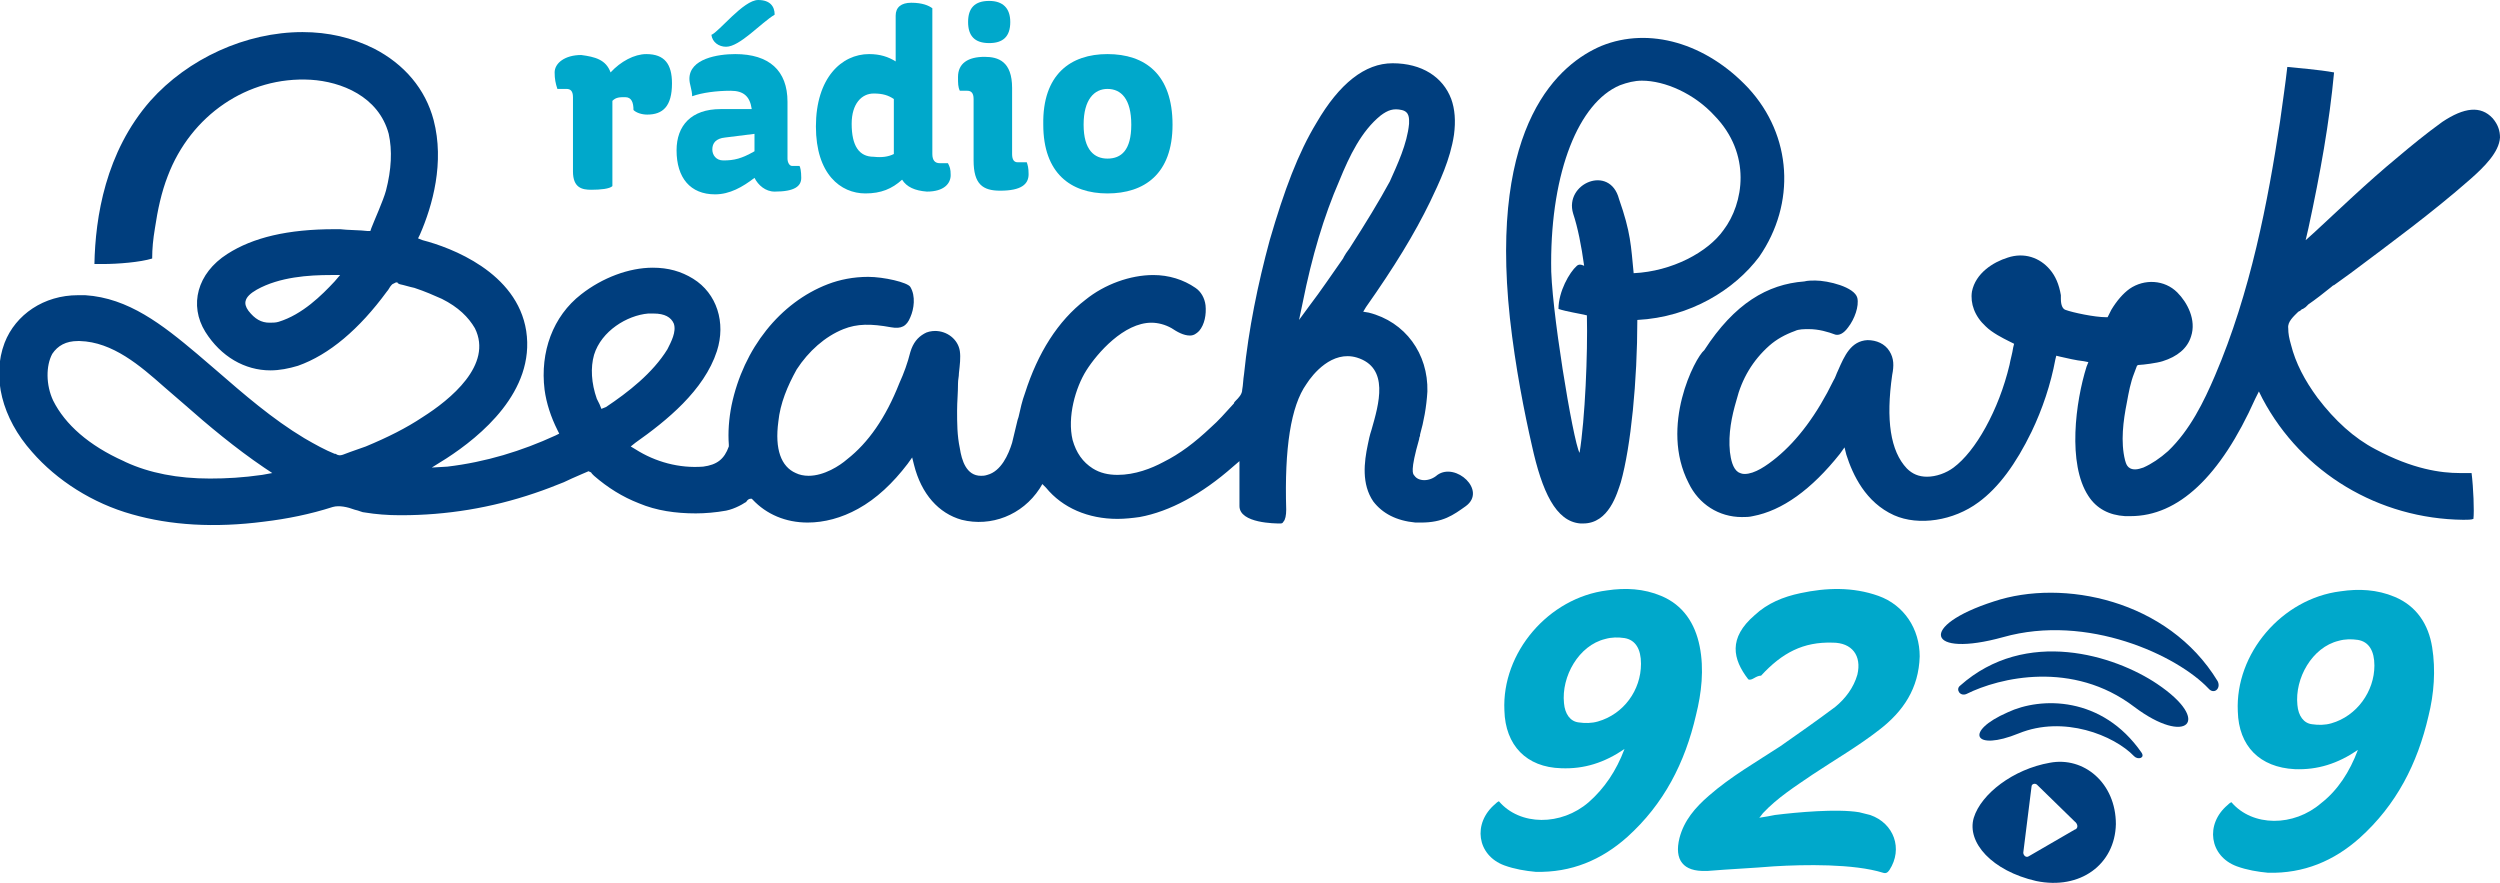
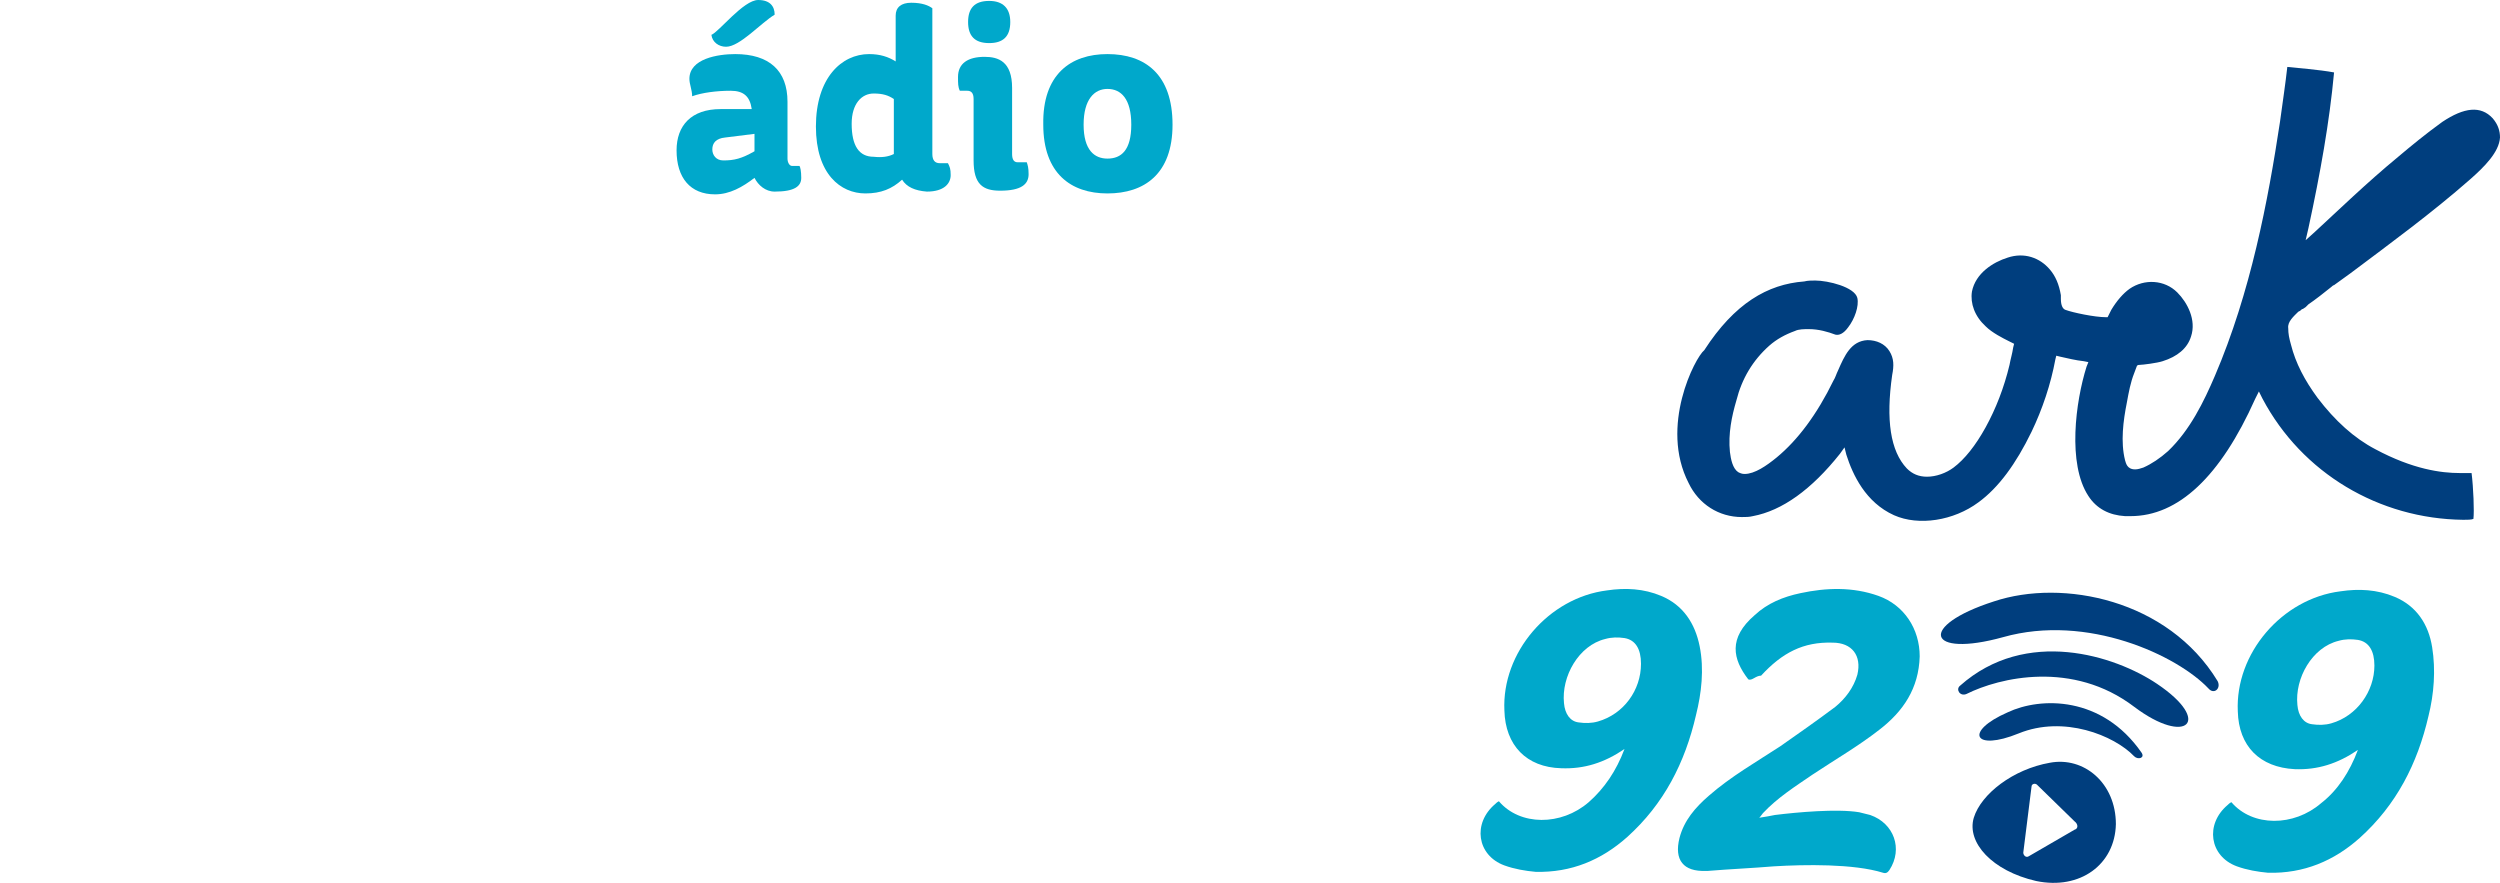
<svg xmlns="http://www.w3.org/2000/svg" xmlns:xlink="http://www.w3.org/1999/xlink" version="1.1" id="Layer_1" x="0px" y="0px" viewBox="0 0 272.7 96.3" style="enable-background:new 0 0 272.7 96.3;" xml:space="preserve">
  <style type="text/css"> .st0{clip-path:url(#SVGID_2_);fill:#003E7E;} .st1{clip-path:url(#SVGID_2_);fill:#00A8CB;} .st2{clip-path:url(#SVGID_2_);fill-rule:evenodd;clip-rule:evenodd;fill:#00A8CB;} </style>
  <g>
    <defs>
      <rect id="SVGID_1_" y="0" width="272.7" height="96.3" />
    </defs>
    <clipPath id="SVGID_2_">
      <use xlink:href="#SVGID_1_" style="overflow:visible;" />
    </clipPath>
    <path class="st0" d="M184.2,52.7c1.1,2.3,3.3,3.7,5.8,3.7c0.4,0,0.8,0,1.2-0.1c3.2-0.6,6.4-2.9,9.5-6.8l0.5-0.7l0.2,0.8 c0.7,2.2,2.1,5.2,5.2,6.6c2.7,1.2,6.5,0.6,9.2-1.4c2.2-1.6,4.1-4.2,5.8-7.7c1.2-2.5,2.1-5.2,2.6-7.9l0.1-0.4l0.4,0.1 c0.9,0.2,1.7,0.4,2.6,0.5l0.5,0.1l-0.2,0.5c-1.2,3.8-2.1,10.6,0.2,14.1c0.9,1.4,2.3,2.1,4,2.2c0.2,0,0.4,0,0.6,0 c5.2,0,9.8-4.3,13.6-12.8l0.4-0.8l0.4,0.8c4.3,8.1,12.7,13.1,21.9,13.2c0.4,0,0.9,0,1.1-0.1c0.1-0.8,0-3.4-0.2-5c-0.4,0-1,0-1.3,0 c-2,0-5.1-0.4-9.2-2.6c-2.3-1.2-4.4-3.1-6.3-5.6c-1.4-1.9-2.4-3.8-2.9-5.8c-0.2-0.7-0.3-1.2-0.3-1.8c-0.1-0.7,0.6-1.3,1.1-1.8 l0.2-0.1c0.1-0.1,0.2-0.2,0.3-0.2l0.3-0.2c0.1-0.1,0.2-0.2,0.3-0.3c0.6-0.4,1.9-1.4,2.5-1.9c0.2-0.2,0.3-0.2,0.3-0.2l1.8-1.3 c4.4-3.3,8.9-6.6,13-10.2c1.6-1.4,3.2-3,3.3-4.6c0-0.7-0.2-1.4-0.8-2.1c-1.3-1.4-3.1-1.2-5.5,0.4c-1.8,1.3-3.5,2.7-4.8,3.8 c-3.4,2.8-6.6,5.9-9.1,8.2l-1,0.9l0.3-1.3c1.3-6,2.3-11.6,2.8-17c-1.6-0.3-4.2-0.5-5.1-0.6c-0.2,1.8-0.5,3.8-0.8,6 c-1.3,8.6-3.2,18.6-7.1,27.7c-1.2,2.8-2.7,5.9-5.1,8.2c-0.9,0.8-1.8,1.4-2.7,1.8c-0.3,0.1-0.6,0.2-0.9,0.2c-0.9,0-1-0.7-1.1-1 c-0.5-2-0.2-4.3,0.2-6.3c0.2-1.1,0.4-2.2,0.8-3.2l0.3-0.8c0.1-0.1,0.2-0.1,0.3-0.1c0.3,0,1.9-0.2,2.5-0.4c1.6-0.5,2.7-1.4,3.1-2.7 c0.6-1.8-0.4-3.7-1.5-4.8c-1.4-1.4-3.6-1.5-5.2-0.4c-0.7,0.5-1.4,1.3-2,2.3c-0.1,0.2-0.2,0.4-0.3,0.6l-0.1,0.2h-0.2 c-1.2,0-3.6-0.5-4.4-0.8c-0.3-0.1-0.5-0.5-0.5-1.2c0-0.1,0-0.3,0-0.4c-0.2-1.2-0.6-2.1-1.2-2.8c-1.1-1.3-2.8-1.9-4.6-1.3 c-1.6,0.5-3.5,1.7-3.9,3.7c-0.2,1.3,0.3,2.7,1.5,3.8c0.7,0.7,1.9,1.3,2.5,1.6l0.6,0.3l-0.1,0.4c-0.1,0.7-0.3,1.3-0.4,1.9 c-0.6,2.5-1.5,4.8-2.6,6.8c-1.1,2-2.3,3.5-3.5,4.4c-0.8,0.6-1.9,1-2.9,1c-0.9,0-1.6-0.3-2.2-0.9c-1.8-1.9-2.3-5.3-1.6-10.2 c0.2-1,0.2-1.8-0.3-2.6c-0.5-0.8-1.4-1.2-2.4-1.2c-1.8,0.1-2.5,1.7-3.2,3.3c-0.2,0.4-0.3,0.8-0.5,1.1c-1.8,3.7-3.9,6.5-6.2,8.4 c-1.1,0.9-2.4,1.8-3.5,1.8c-0.3,0-0.5-0.1-0.7-0.2c-0.6-0.4-0.8-1.4-0.9-2.2c-0.2-2,0.2-3.9,0.7-5.6c0.6-2.4,1.8-4.4,3.6-6 c0.8-0.7,1.7-1.2,2.8-1.6c0.4-0.2,1-0.2,1.5-0.2c1.1,0,2.1,0.3,2.9,0.6c0.4,0.1,0.9-0.1,1.4-0.8c0.7-0.9,1.2-2.3,1-3.2 c-0.3-1.2-3.2-1.9-4.6-1.9c-0.4,0-0.8,0-1.2,0.1c-4,0.3-7.6,2.4-10.9,7.5C184.9,39,181,46.5,184.2,52.7" />
-     <path class="st0" d="M156.8,51.8c-0.9,0.8-2.1,0.7-2.5,0.1c-0.2-0.2-0.5-0.5,0.5-4c0-0.2,0.1-0.3,0.1-0.4l0-0.1 c0.4-1.4,0.7-3,0.8-4.7c0.1-4.1-2.4-7.6-6.4-8.6l-0.6-0.1l0.3-0.5c3.1-4.4,5.3-8,7-11.5c1-2.1,2.2-4.6,2.6-7.3 c0.2-1.5,0.1-2.8-0.3-3.9c-0.9-2.4-3.2-3.9-6.4-3.9c-3,0-5.8,2.2-8.3,6.5c-2,3.3-3.5,7.3-5.1,12.8c-1.3,4.8-2.3,9.7-2.8,14.6 c-0.1,0.6-0.1,1.2-0.2,1.7c0,0.5-0.4,0.9-0.7,1.2c-0.1,0.1-0.2,0.2-0.2,0.3c-1,1.1-1.7,1.9-2.5,2.6c-1.8,1.7-3.4,2.9-5.2,3.8 c-1.3,0.7-3.1,1.4-5,1.4c-1,0-1.9-0.2-2.7-0.7c-1.1-0.7-1.8-1.7-2.2-3.1c-0.6-2.5,0.3-5.7,1.5-7.6c1.2-1.9,4.1-5.2,7.1-5.2 c0.7,0,1.5,0.2,2.2,0.6c0.6,0.4,1.3,0.8,2,0.8c0.4,0,0.7-0.2,1-0.5c0.6-0.7,0.8-1.8,0.7-2.8c-0.1-0.8-0.5-1.5-1.1-1.9 c-1.3-0.9-2.9-1.4-4.6-1.4c-2.5,0-5.3,1-7.4,2.7c-3,2.3-5.2,5.8-6.6,10.2c-0.3,0.8-0.5,1.7-0.7,2.6l-0.1,0.3 c-0.2,0.8-0.4,1.7-0.6,2.5c-0.4,1.3-1.2,3.1-2.7,3.5c-0.3,0.1-0.5,0.1-0.7,0.1c-1.6,0-2.1-1.7-2.3-3c-0.3-1.4-0.3-2.8-0.3-4.1 c0-1,0.1-1.9,0.1-3c0-0.4,0.1-0.7,0.1-1.1c0.1-0.9,0.2-1.7,0.1-2.4c-0.2-1.3-1.4-2.2-2.7-2.2c-0.4,0-0.9,0.1-1.2,0.3 c-0.7,0.4-1.2,1-1.5,2c-0.3,1.2-0.7,2.3-1.2,3.4c-1.5,3.8-3.4,6.5-5.7,8.3c-0.8,0.7-2.5,1.8-4.2,1.8c-0.5,0-1-0.1-1.4-0.3 c-1.6-0.7-2.3-2.6-1.9-5.6c0.2-2,1-3.9,2-5.7c1.3-2,3.1-3.6,5.1-4.4c1.5-0.6,3-0.6,5.2-0.2c1.1,0.2,1.7-0.1,2.1-1.1 c0.4-0.9,0.6-2.3,0-3.3c-0.3-0.5-2.9-1.1-4.6-1.1c-1.6,0-3.1,0.3-4.4,0.8c-5.2,2-9.2,7-10.5,13.2c-0.3,1.5-0.4,3-0.3,4.3l0,0.1 l0,0.1c-0.5,1.4-1.3,2-2.8,2.2c-2.6,0.2-5.2-0.5-7.4-1.9l-0.5-0.3l0.5-0.4c3.4-2.4,7.5-5.7,8.9-10c1-3.1,0-6.3-2.6-7.9 c-1.3-0.8-2.7-1.2-4.4-1.2c-2.6,0-5.5,1.1-7.8,2.9c-3.1,2.4-4.5,6.3-4,10.4c0.2,1.5,0.7,3,1.4,4.4l0.2,0.4l-0.4,0.2 c-3.7,1.7-7.6,2.9-11.8,3.4L47.1,51l1.6-1c3.7-2.4,9.7-7.3,8.7-13.9c-1-6.4-8.2-9.1-11.3-9.9L45.6,26l0.2-0.4 c1.4-3.2,2.7-7.9,1.5-12.5c-0.9-3.4-3.2-6.1-6.5-7.8c-2.4-1.2-5-1.8-7.8-1.8c-6.2,0-12.5,2.9-16.6,7.5c-4.9,5.6-6,12.7-6.1,17.8 c0.2,0,0.5,0,0.9,0c1.7,0,4.1-0.2,5.4-0.6c0-1.1,0.1-2.1,0.3-3.3c0.3-2,0.7-3.9,1.4-5.7C20.8,12.6,27,8.3,33.9,8.7 c3.3,0.2,7.4,1.8,8.5,5.9c0.4,1.8,0.3,3.9-0.3,6.2c-0.3,1.1-1.3,3.3-1.6,4.1l-0.1,0.3l-0.3,0c-0.7-0.1-2.3-0.1-3-0.2h-0.6 c-5.1,0-8.9,0.9-11.7,2.7c-3.3,2.1-4.2,5.6-2.4,8.5c1.7,2.7,4.3,4.2,7.1,4.2c1,0,2-0.2,3-0.5c3.4-1.2,6.7-4,9.7-8.1 c0.2-0.2,0.3-0.5,0.5-0.7l0.1-0.1l0.4-0.2c0.1,0,0.2,0,0.2,0.1l0.2,0.1c0.5,0.1,1.1,0.3,1.6,0.4c1.2,0.4,2.1,0.8,3,1.2 c1.8,0.9,2.9,2,3.6,3.2c2,4-2.7,7.8-5.7,9.7c-1.8,1.2-3.8,2.2-6.2,3.2c-0.6,0.2-1.1,0.4-1.7,0.6l-0.8,0.3c-0.3,0.1-0.5,0.1-0.8-0.1 l-0.1,0c-1-0.4-2.1-1-3.3-1.7c-3.5-2.1-6.6-4.8-9.6-7.4c-0.7-0.6-1.4-1.2-2.1-1.8c-3.8-3.2-7.5-6.1-12.2-6.4c-0.2,0-0.5,0-0.8,0 c-3.7,0-6.8,2.1-8,5.2c-1.4,3.7-0.3,8.2,3,11.9c2.7,3.1,6.6,5.6,10.9,6.8c4.2,1.2,9,1.5,14.4,0.8c2.5-0.3,5-0.8,7.5-1.6 c0.7-0.2,1.6,0,2.4,0.3c0.5,0.1,0.8,0.3,1.1,0.3c1.2,0.2,2.5,0.3,3.8,0.3l0.2,0c4.9,0,9.8-0.8,14.5-2.4c1.2-0.4,2.2-0.8,3.2-1.2 c0.4-0.2,1.3-0.6,2-0.9l0.7-0.3l0.2,0.1c0.1,0,0.1,0.1,0.2,0.2c0.1,0.1,0.2,0.2,0.2,0.2c1.5,1.3,3.1,2.3,4.9,3 c1.9,0.8,4,1.1,6.2,1.1c1,0,2.2-0.1,3.3-0.3c0.5-0.1,1-0.3,1.4-0.5c0.2-0.1,0.4-0.2,0.7-0.4c0.1,0,0.1-0.1,0.2-0.2 c0.1-0.1,0.2-0.2,0.4-0.2H82l0.1,0.1c1.5,1.6,3.6,2.5,6,2.5c1.8,0,3.7-0.5,5.5-1.5c2-1.1,3.8-2.8,5.4-4.9l0.5-0.7l0.2,0.8 c0.8,3.2,2.7,5.3,5.2,6c3.2,0.8,6.6-0.5,8.5-3.4l0.3-0.5l0.4,0.4c1.8,2.2,4.6,3.4,7.8,3.4c0.8,0,1.7-0.1,2.4-0.2 c3.3-0.6,6.8-2.5,10.2-5.5l0.7-0.6l0,0.9c0,1.4,0,4,0,4c0,1.9,4,1.9,4.4,1.9c0.2,0,0.3,0,0.4-0.2c0.2-0.2,0.3-0.7,0.3-1.3 c-0.2-6.7,0.5-11.3,2.2-13.7c0.7-1.1,2.8-3.7,5.5-2.9c3.6,1.1,2.4,5.1,1.6,7.9c-0.2,0.6-0.3,1.1-0.4,1.6c-0.4,1.9-0.7,4.3,0.6,6.2 c1,1.3,2.5,2.1,4.6,2.3c0.2,0,0.4,0,0.6,0c2.4,0,3.5-0.8,4.9-1.8C162.2,53.5,158.8,50.4,156.8,51.8 M36.5,30.7 c-1.4,1.5-3.5,3.6-6.1,4.4c-0.3,0.1-0.7,0.1-1,0.1c-0.9,0-1.6-0.4-2.3-1.3c-0.3-0.4-0.4-0.8-0.3-1.1c0.1-0.4,0.5-0.8,1.2-1.2 c2.5-1.4,5.7-1.6,8.1-1.6l1,0L36.5,30.7z M28.6,51.8c-2.1,0.3-3.9,0.4-5.7,0.4c-3.5,0-6.6-0.6-9.2-1.8l-0.2-0.1 c-3.8-1.7-6.4-4-7.7-6.6C5,42,5,39.9,5.7,38.6c0.6-0.9,1.5-1.4,2.8-1.4h0.2c3.6,0.1,6.6,2.7,9.2,5l2.2,1.9c2.6,2.3,5.6,4.8,8.7,6.9 l0.9,0.6L28.6,51.8z M65.6,44.6l-0.2-0.5c-0.1-0.2-0.2-0.4-0.3-0.6c-0.6-1.7-0.7-3.4-0.3-4.8c0.8-2.6,3.6-4.3,5.9-4.5 c0.2,0,0.4,0,0.6,0c1.2,0,1.9,0.4,2.2,1.1c0.3,0.9-0.3,2-0.7,2.8c-1.6,2.6-4.3,4.7-6.7,6.3L65.6,44.6z M147.2,27.1 c-0.3,0.4-0.5,0.7-0.6,0.9l-0.1,0.2c-1.2,1.7-2.4,3.5-3.7,5.2l-1.1,1.5l0.4-1.9c1-5,2.3-9.4,4-13.3c1.1-2.7,2.4-5.4,4.5-7.1 c0.8-0.6,1.4-0.8,2.3-0.6c0.9,0.2,0.8,1,0.8,1.5c-0.2,2.2-1.3,4.5-2.1,6.3C150.4,22,149,24.3,147.2,27.1" />
-     <path class="st0" d="M190.7,9.6c-4.6-4.9-10.8-6.7-16-4.6c-4.5,1.9-12.3,8.3-10,29.7c0.6,5.4,1.6,10.4,2.4,13.9 c1.1,5,2.6,8.3,5.3,8.5c0.1,0,0.2,0,0.3,0c2.8,0,3.7-3.3,4.1-4.5c1.1-3.9,1.8-11.1,1.8-17.7c5.8-0.3,10.6-3.3,13.3-6.9 C195.9,22.2,195.5,14.8,190.7,9.6 M188,25.1c-1.7,2.4-5.6,4.5-9.8,4.7c-0.3-3-0.3-4.4-1.6-8.1c-1-3.8-6-1.7-5,1.6 c0.5,1.5,0.9,3.5,1.2,5.7c0,0-0.5-0.3-0.8,0c-0.8,0.7-2,2.8-2,4.7c0.9,0.3,2.3,0.5,3.1,0.7c0.1,4.2-0.2,11.3-0.8,15 c-0.7-1.2-3.2-16.3-3.1-20.7c0-10,3-17.5,7.5-19.4c0.8-0.3,1.6-0.5,2.4-0.5c2.5,0,5.7,1.4,7.9,3.8C191.1,16.8,190.2,22.2,188,25.1" />
-     <path class="st1" d="M66.6,7.9c1.1-1.2,2.6-2,3.9-2c2,0,2.8,1.1,2.8,3.2c0,2.5-1,3.4-2.7,3.4c-0.6,0-1.2-0.2-1.5-0.5 c0-0.8-0.2-1.4-0.9-1.4c-0.6,0-1,0-1.4,0.4v9.3c-0.3,0.3-1.3,0.4-2.3,0.4c-1,0-2-0.2-2-2v-8.1c0-0.7-0.3-0.9-0.7-0.9h-1 c-0.2-0.6-0.3-1.1-0.3-1.8c0-1,1.1-1.9,2.9-1.9C64.9,6.2,66.1,6.5,66.6,7.9" />
    <path class="st1" d="M75.2,8.6c0-2.2,3.1-2.7,5-2.7c3.7,0,5.7,1.8,5.7,5.2v6.2c0,0.4,0.2,0.8,0.5,0.8h0.8c0.1,0.1,0.2,0.6,0.2,1.3 c0,0.9-0.7,1.5-2.9,1.5c-1,0-1.8-0.7-2.2-1.5c-1.3,1-2.7,1.8-4.3,1.8c-2.7,0-4.2-1.8-4.2-4.8c0-2.7,1.6-4.5,4.8-4.5l3.4,0 c-0.2-1.4-0.9-2-2.3-2c-1.5,0-3.1,0.2-4.2,0.6C75.5,9.8,75.2,9.2,75.2,8.6 M82.7,0c1.3,0,1.8,0.7,1.8,1.6c-1.5,0.9-3.8,3.5-5.3,3.5 c-0.8,0-1.5-0.5-1.6-1.3C78.4,3.5,81.1,0,82.7,0 M82.3,16.5v-1.9L79.1,15c-1,0.1-1.4,0.6-1.4,1.3c0,0.6,0.4,1.2,1.2,1.2 C80.1,17.5,80.9,17.3,82.3,16.5" />
    <path class="st1" d="M98.4,19.6c-1.1,1-2.3,1.5-4,1.5c-2.7,0-5.4-2.1-5.4-7.3c0-5.3,2.8-7.9,5.8-7.9c1.2,0,2.1,0.3,2.9,0.8v-5 c0-0.9,0.6-1.4,1.7-1.4c1.2,0,1.9,0.3,2.3,0.6v15.9c0,0.7,0.3,1,0.8,1h0.9c0.2,0.4,0.3,0.6,0.3,1.3c0,0.9-0.7,1.8-2.6,1.8 C99.8,20.8,98.9,20.4,98.4,19.6 M97.5,16.8v-6c-0.6-0.4-1.2-0.6-2.2-0.6c-1.3,0-2.4,1.1-2.4,3.3c0,2.4,0.8,3.6,2.4,3.6 C96.2,17.2,96.9,17.1,97.5,16.8" />
    <path class="st1" d="M110.4,9.6v7.2c0,0.6,0.2,0.9,0.6,0.9h1c0.1,0.3,0.2,0.6,0.2,1.3c0,1.1-0.8,1.8-3.1,1.8 c-1.9,0-2.9-0.7-2.9-3.3v-6.7c0-0.7-0.3-0.9-0.7-0.9h-0.8c-0.2-0.4-0.2-0.8-0.2-1.5c0-1.5,1.1-2.2,2.9-2.2 C108.9,6.2,110.4,6.7,110.4,9.6 M107.9,0.1c1.5,0,2.3,0.8,2.3,2.3c0,1.6-0.8,2.3-2.3,2.3c-1.6,0-2.3-0.8-2.3-2.3 C105.6,0.9,106.3,0.1,107.9,0.1" />
    <path class="st1" d="M120.8,5.9c4.1,0,7.1,2.2,7.1,7.7c0,5.4-3.1,7.5-7.1,7.5c-4,0-7-2.2-7-7.5C113.7,8.1,116.8,5.9,120.8,5.9 M120.8,17.3c1.5,0,2.6-0.9,2.6-3.7c0-2.8-1.1-3.9-2.6-3.9c-1.4,0-2.6,1.1-2.6,3.9C118.2,16.4,119.4,17.3,120.8,17.3" />
    <path class="st2" d="M177.2,81.7c-2.2,1.5-4.4,2.2-6.9,2.1c-3.8-0.1-6.1-2.5-6.2-6.3c-0.3-6.3,4.8-12.3,11.2-13.1 c2-0.3,4-0.2,5.9,0.6c2.4,1,3.7,3,4.2,5.5c0.5,2.5,0.2,5.1-0.4,7.5c-1.2,5.2-3.5,9.7-7.5,13.3c-2.8,2.5-6.1,3.9-10,3.8 c-1.1-0.1-2.3-0.3-3.4-0.7c-3-1.1-3.5-4.6-1-6.7c0.1-0.1,0.2-0.2,0.4-0.3c2.3,2.7,6.8,2.7,9.8,0.1C175,86,176.3,84.1,177.2,81.7 M179,72.4c0-1.6-0.6-2.6-1.8-2.8c-0.7-0.1-1.4-0.1-2.1,0.1c-2.9,0.7-4.8,4.1-4.5,7c0.1,1.2,0.7,2,1.6,2.1c0.7,0.1,1.4,0.1,2.1-0.1 C177.1,77.9,179,75.3,179,72.4" />
    <path class="st2" d="M257.2,81.8c-2.2,1.5-4.4,2.2-6.9,2.1c-3.8-0.2-6.1-2.5-6.2-6.3c-0.3-6.3,4.8-12.3,11.2-13.1 c2-0.3,4-0.2,5.9,0.6c2.4,1,3.7,3,4.1,5.5c0.4,2.5,0.2,5.1-0.4,7.5c-1.2,5.2-3.5,9.7-7.5,13.3c-2.8,2.5-6.1,3.9-10,3.8 c-1.1-0.1-2.3-0.3-3.4-0.7c-3-1.1-3.5-4.6-1-6.7c0.1-0.1,0.2-0.2,0.4-0.3c2.3,2.7,6.8,2.7,9.8,0.1C255,86.2,256.3,84.2,257.2,81.8 M259,72.6c0-1.6-0.6-2.6-1.8-2.8c-0.7-0.1-1.4-0.1-2.1,0.1c-2.9,0.7-4.8,4.1-4.5,7c0.1,1.2,0.7,2,1.6,2.1c0.7,0.1,1.4,0.1,2.1-0.1 C257.1,78.1,259,75.4,259,72.6" />
    <path class="st2" d="M190.7,74.1c-1.7-2.2-2.2-4.5,0.7-7c1.4-1.3,3.1-2,5-2.4c2.8-0.6,5.7-0.7,8.5,0.3c2.8,1,4.5,3.6,4.5,6.6 c-0.1,3.5-1.8,6-4.4,8c-2.3,1.8-4.9,3.3-7.3,4.9c-1.9,1.3-3.8,2.5-5.4,4.2c-0.1,0.1-0.2,0.3-0.4,0.5c0.7-0.1,1.2-0.2,1.7-0.3 c2.4-0.3,6.8-0.7,9.2-0.3c0.4,0.1,0.8,0.2,1.2,0.3c2.6,0.9,3.6,3.7,2.1,6c-0.2,0.3-0.4,0.4-0.7,0.3c-3.2-1-8.6-0.9-11.9-0.7 c-2.4,0.2-4.8,0.3-7.2,0.5c-0.1,0-0.2,0-0.2,0c-2.5,0.1-3.5-1.2-2.9-3.6c0.5-1.9,1.7-3.3,3.2-4.6c2.4-2.1,5.2-3.7,7.8-5.4 c2-1.4,4-2.8,6-4.3c1.1-0.9,2-2.1,2.4-3.5c0.5-2.1-0.6-3.5-2.7-3.5c-3.2-0.1-5.5,1.1-7.8,3.6C191.5,73.7,191.1,74.3,190.7,74.1" />
    <path class="st0" d="M215.3,89.2c-0.8,2.7,2,5.8,6.8,6.9c4.8,1,8.6-1.8,8.7-6.2c0-4.5-3.5-7.4-7.2-6.7 C219.6,83.9,216.1,86.6,215.3,89.2 M226.3,90.5l-5,2.9c-0.3,0.2-0.6-0.1-0.6-0.4l0.9-7.2c0-0.3,0.4-0.4,0.6-0.2l4.1,4 C226.7,89.9,226.7,90.4,226.3,90.5" />
    <path class="st0" d="M220.2,80c4.9-2,10.4,0.2,12.6,2.5c0.4,0.4,1.2,0.2,0.8-0.4c-4.3-6.2-11-6.1-14.6-4.4 C214.2,79.8,215.3,82,220.2,80" />
    <path class="st0" d="M218.5,69.5c9.2-2.6,19,2,22.4,5.6c0.6,0.7,1.4,0,1-0.8c-5.4-8.9-16.9-11.2-24.4-8.7 C209.1,68.3,210.2,71.8,218.5,69.5" />
    <path class="st0" d="M235.3,74.6c-4.6-3.1-14.3-6.2-21.5,0.2c-0.5,0.4,0,1.2,0.7,0.9c3.6-1.8,11.6-3.7,18.3,1.4 C238.5,81.4,241.4,78.7,235.3,74.6" />
  </g>
</svg>